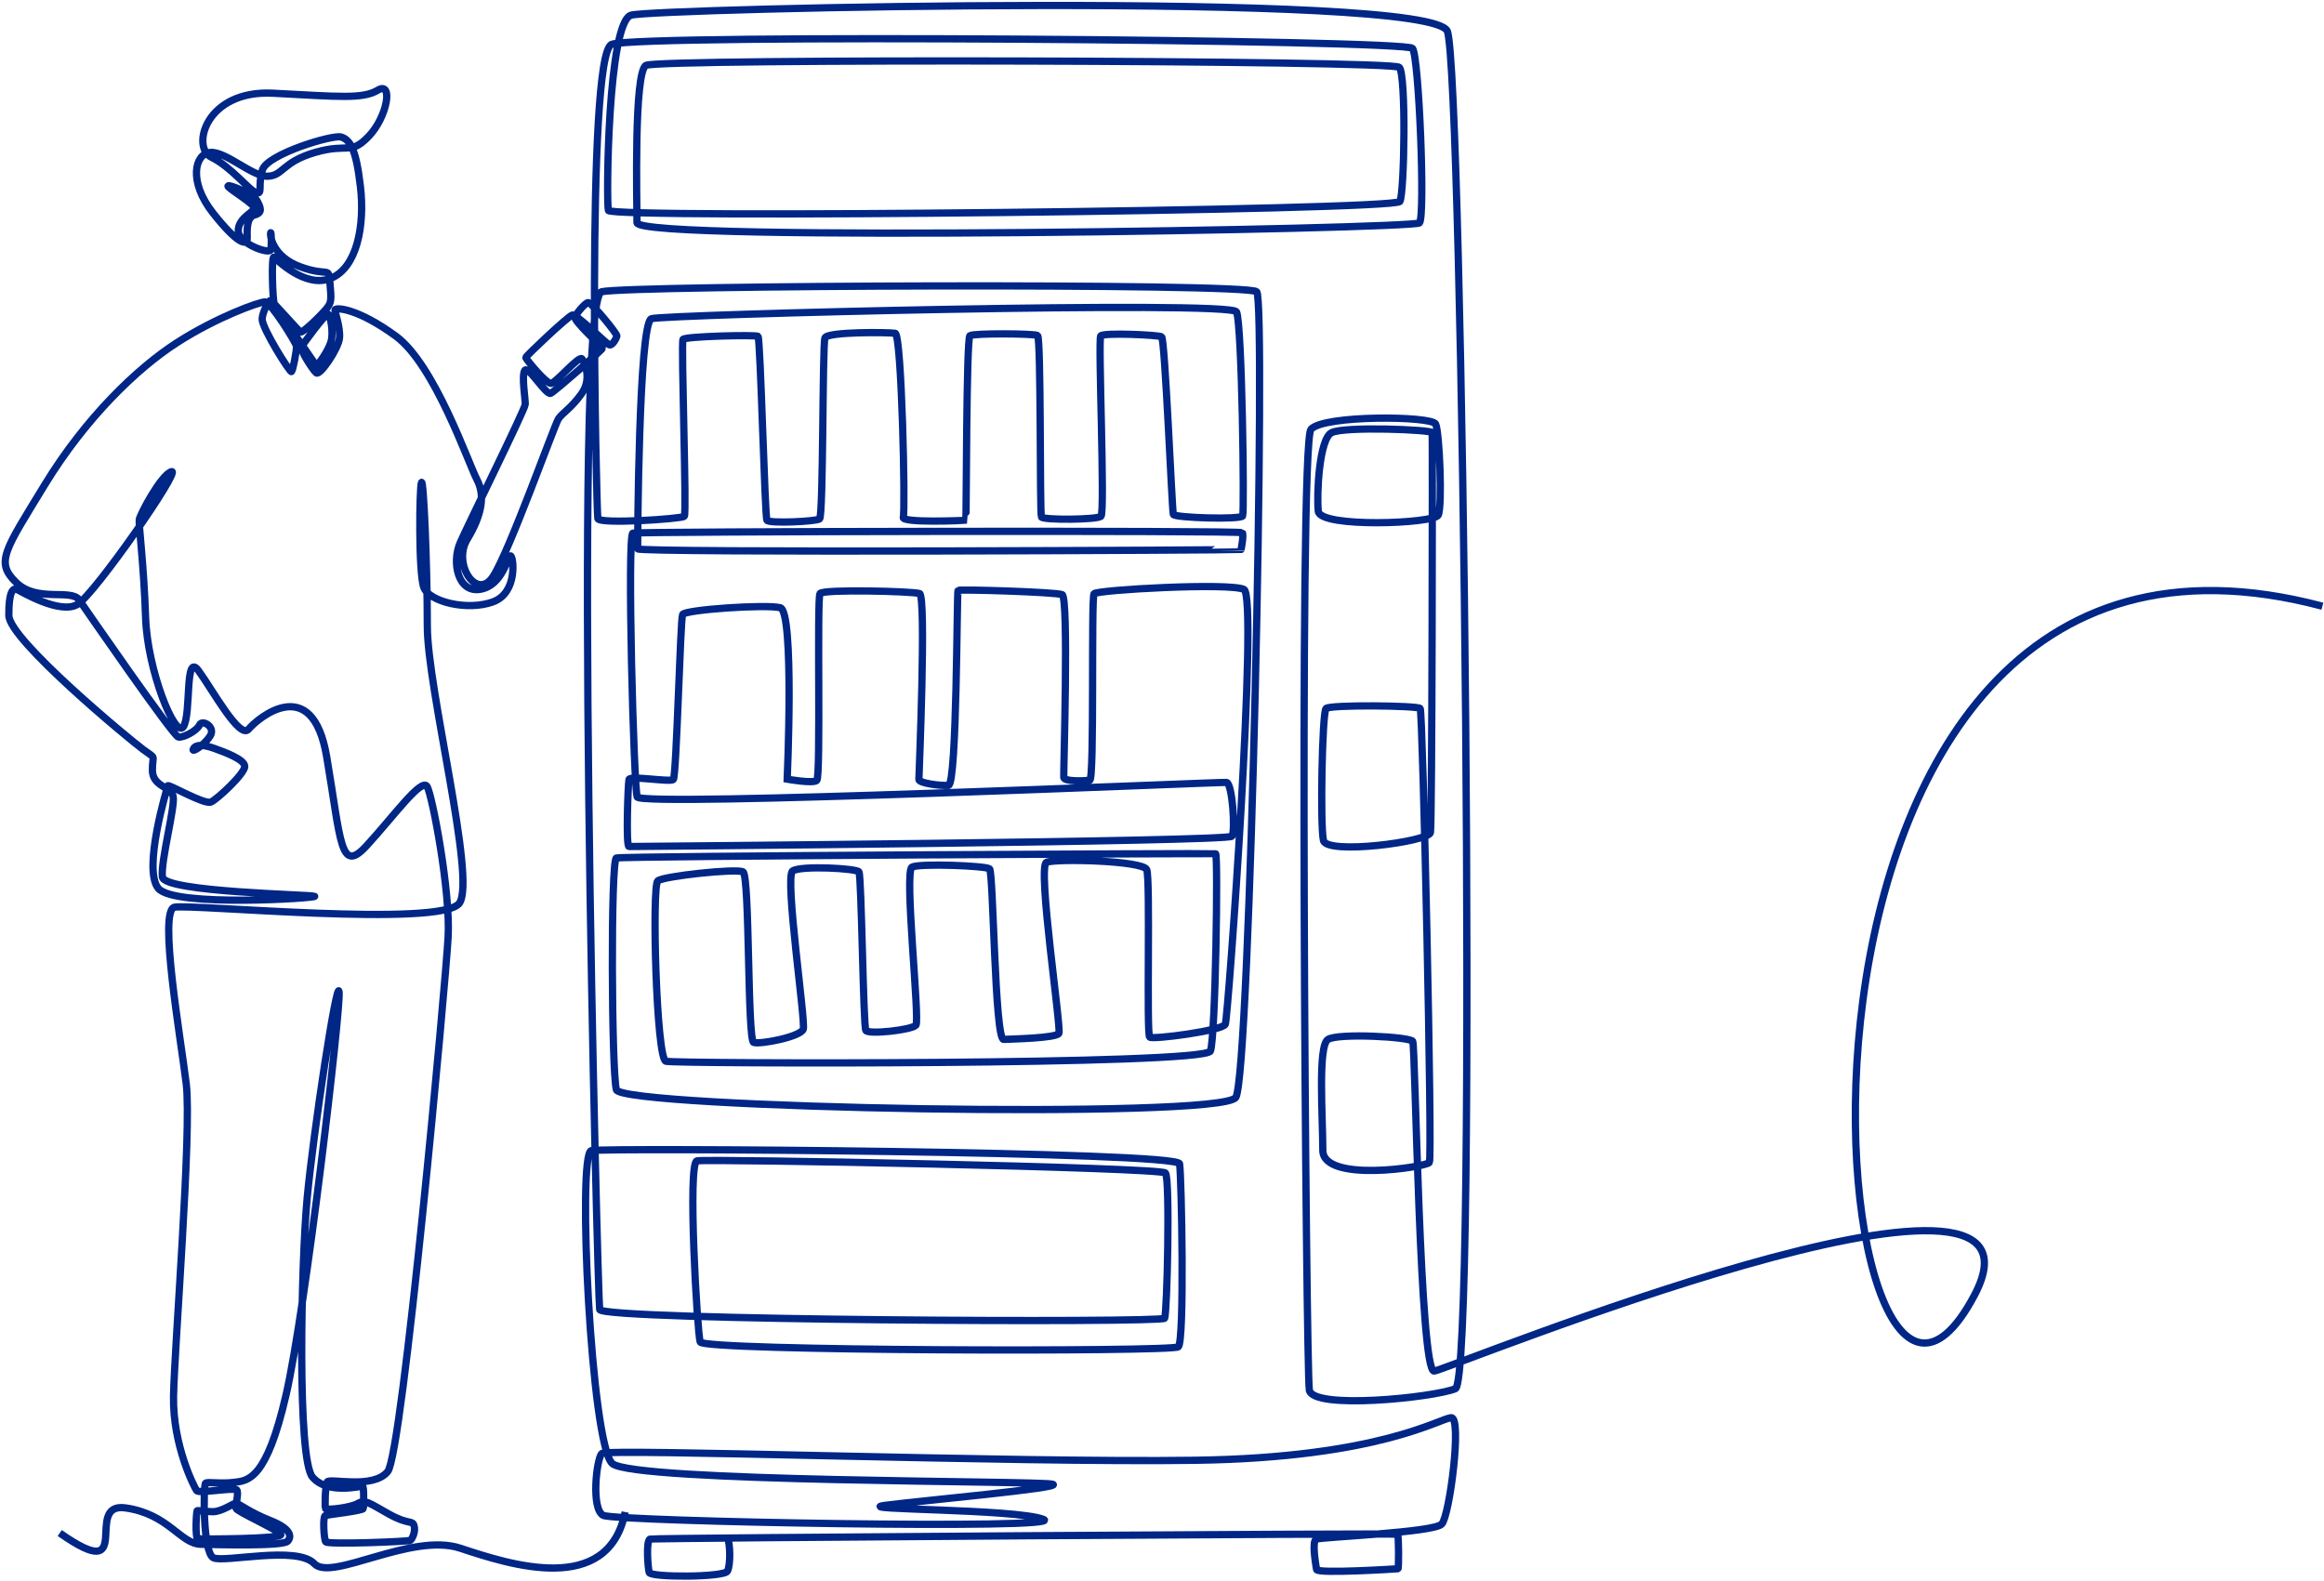
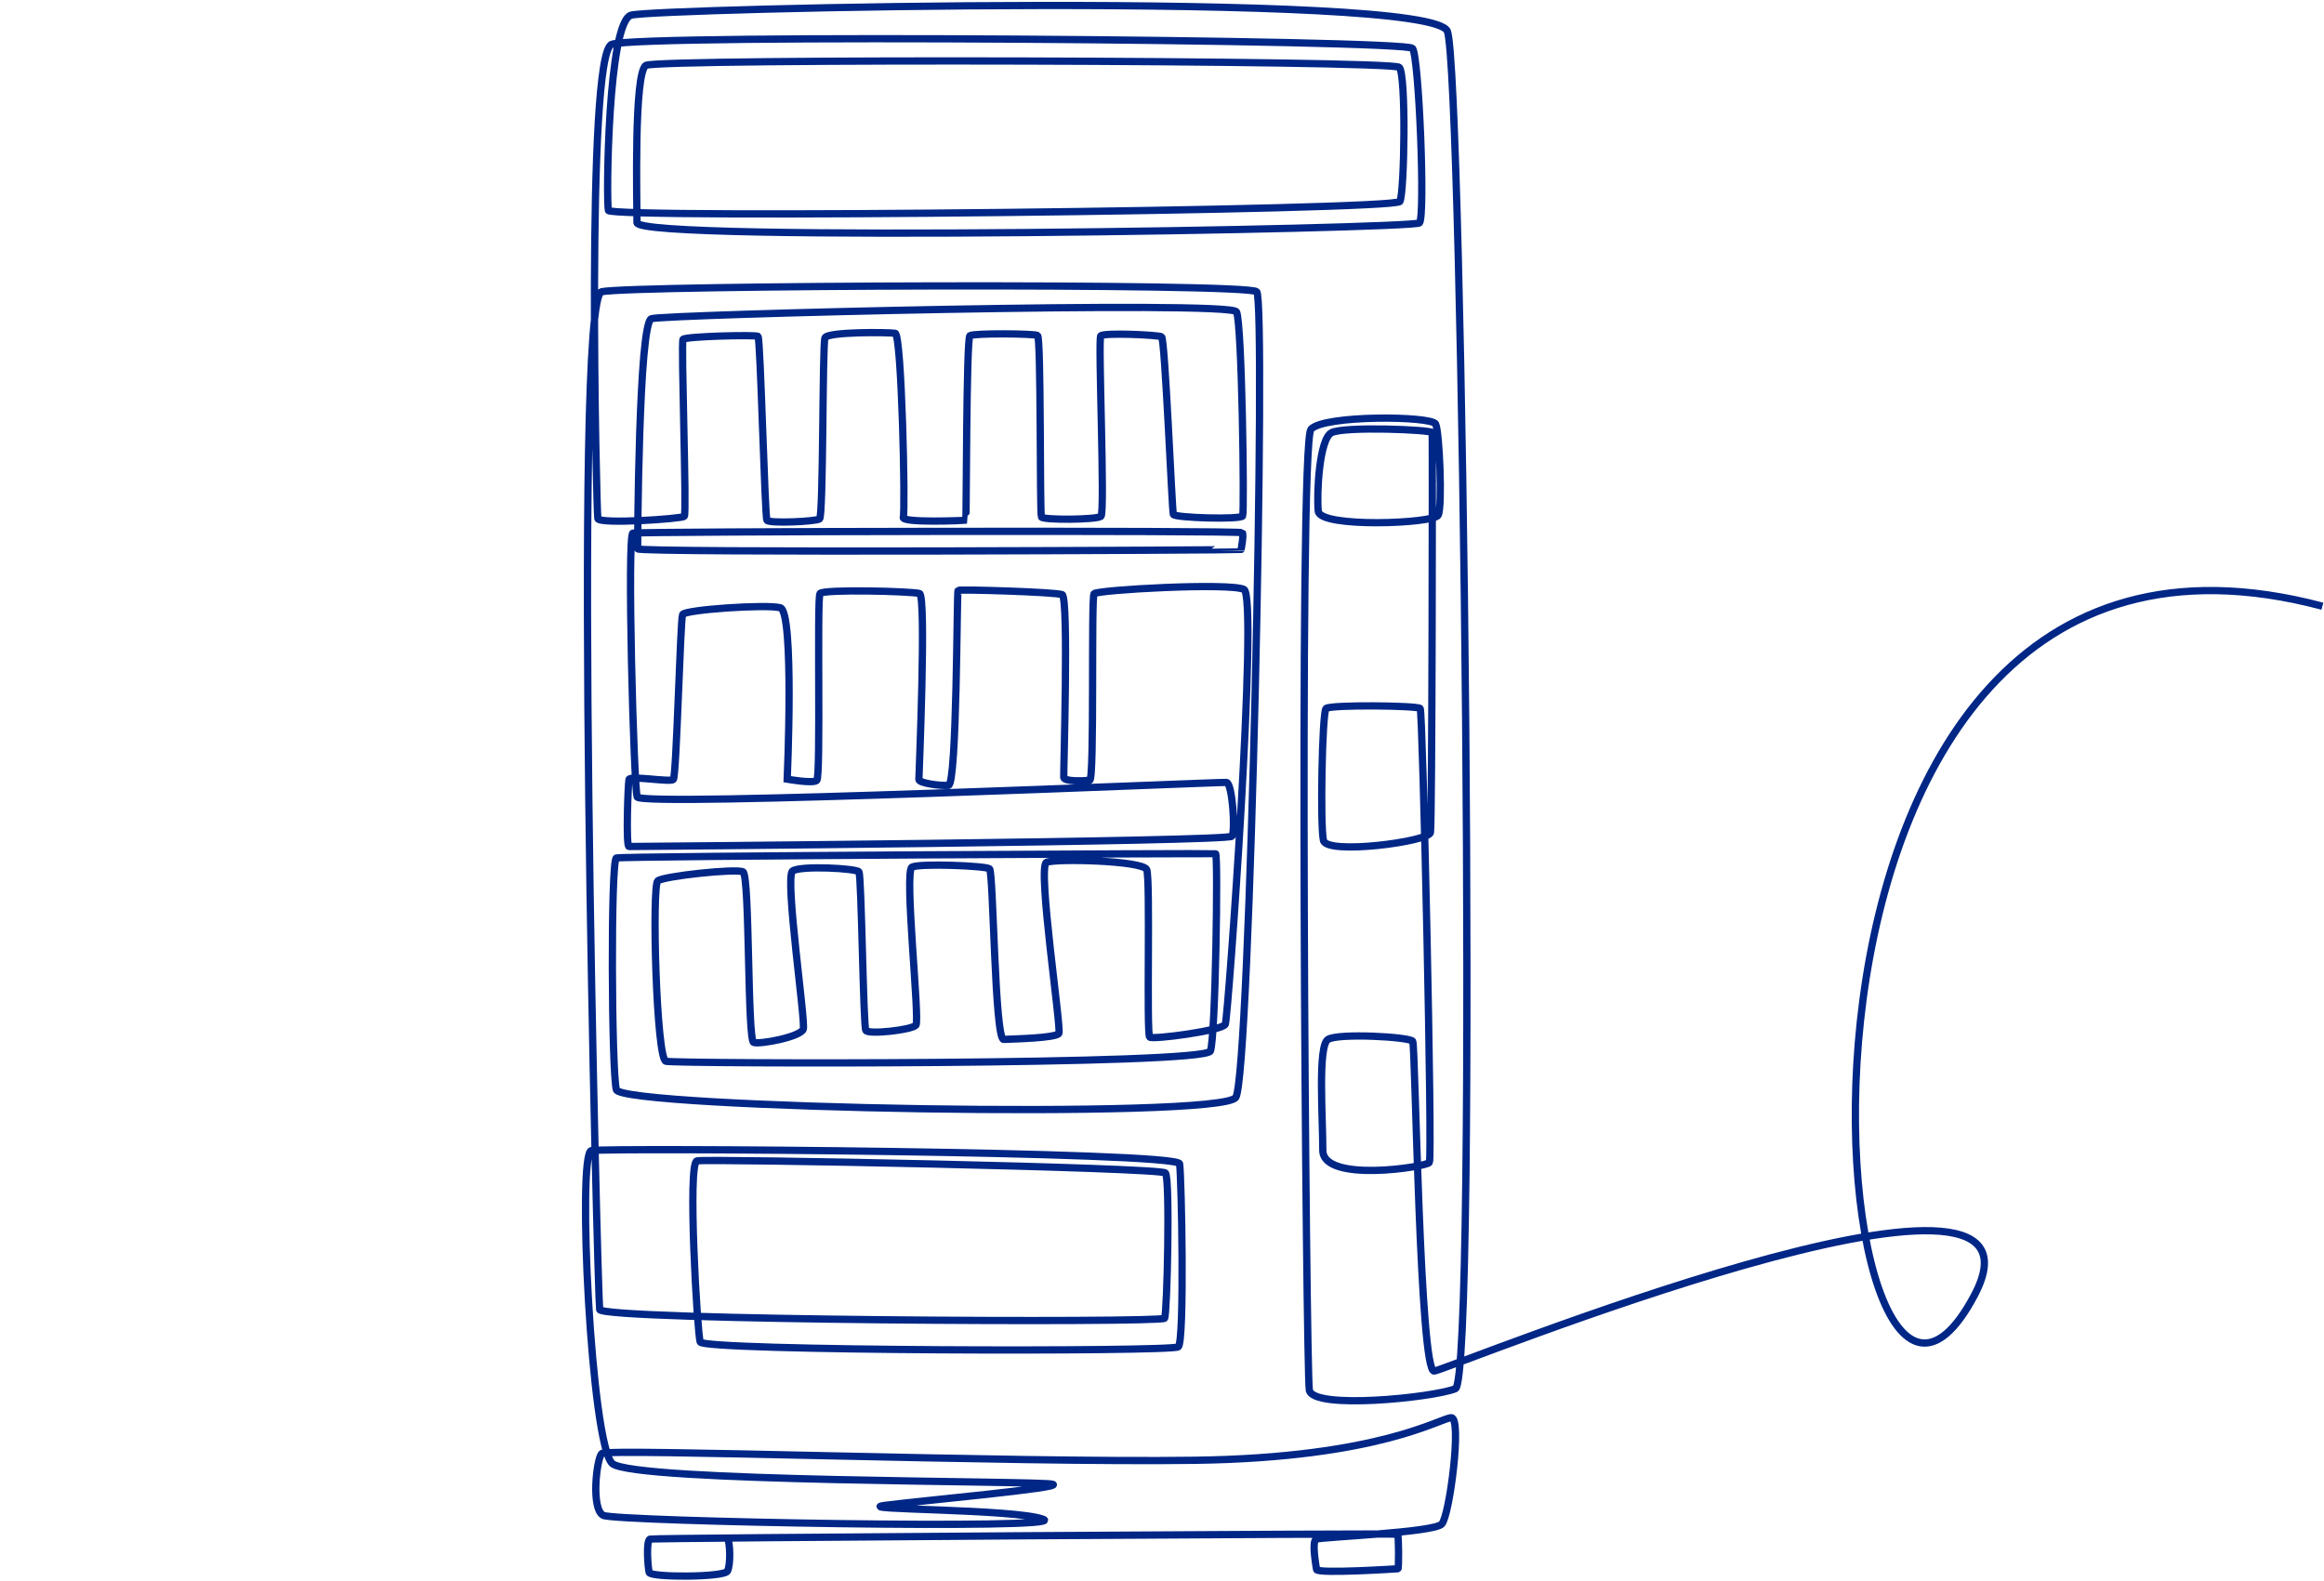
<svg xmlns="http://www.w3.org/2000/svg" width="623" height="424" viewBox="0 0 623 424" fill="none">
  <g clip-path="url(#clip0_14287_185)">
-     <path d="M16.017 411.027C36.834 425.625 22.031 402.61 33.654 404.293C45.248 405.948 48.312 413.929 53.863 414.045C59.386 414.161 75.923 414.597 77.138 413.204C78.352 411.81 77.745 409.75 72.367 407.631C66.99 405.541 63.954 403.045 63.231 403.045C62.508 403.045 59.443 405.338 57.044 405.309C54.644 405.309 53.054 404.903 52.852 405.048C52.649 405.222 52.215 412.478 53.083 412.594C53.95 412.681 76.039 412.652 75.287 411.404C74.536 410.156 63.404 405.251 63.26 404.38C63.115 403.51 64.098 400.114 63.433 399.447C62.768 398.779 53.314 400.462 52.736 399.679C52.158 398.895 46.288 387.576 46.52 374.399C46.751 361.223 51.435 303.235 49.931 290.639C48.399 278.013 42.472 244.201 46.751 243.244C51.03 242.286 118.8 248.845 123.195 242.083C127.618 235.349 114.55 184.733 114.55 167.841C114.55 150.95 113.538 128.254 112.989 129.357C112.44 130.459 112.15 153.765 113.625 157.538C115.099 161.34 125.305 163.865 132.158 161.369C138.981 158.873 137.622 148.918 136.841 149.034C136.061 149.15 134.76 156.987 128.746 158.002C122.703 159.018 121.055 150.747 123.368 145.493C125.681 140.24 140.745 109.766 140.802 108.402C140.86 107.038 139.79 100.885 140.658 99.347C141.525 97.808 146.382 106.109 147.655 105.441C148.927 104.774 161.561 93.716 161.504 93.368C161.446 93.019 153.697 86.025 154.131 84.98C154.593 83.935 156.82 81.265 157.658 81.12C158.526 81.004 165.551 89.537 165.378 90.117C165.233 90.698 164.192 92.671 163.383 92.468C162.573 92.265 154.593 84.168 153.437 84.458C152.309 84.748 140.947 95.487 140.947 95.864C140.947 96.241 146.44 102.945 147.741 102.8C149.042 102.626 155.258 95.225 156.01 96.212C156.762 97.199 158.757 101.61 155.866 105.616C152.974 109.621 150.748 110.666 149.678 112.349C148.609 114.003 136.466 148.106 132.129 154.636C127.792 161.166 121.287 151.182 125.219 144.652C129.151 138.151 130.134 132.926 127.85 128.573C125.566 124.219 116.516 97.721 106.108 90.117C95.67 82.484 89.888 82.397 89.801 83.094C89.743 83.79 91.247 87.621 91.016 90.553C90.784 93.455 85.782 100.769 84.799 99.985C83.845 99.201 80.376 93.803 80.838 92.99C81.301 92.149 87.43 83.761 88.009 84.254C88.587 84.748 89.425 89.043 88.76 91.51C88.095 93.977 85.002 98.418 84.684 97.895C84.366 97.373 73.986 82.484 73.524 81.468C73.061 80.453 72.714 68.408 73.437 68.959C74.16 69.511 81.822 77.463 88.76 74.59C95.699 71.716 97.839 60.484 96.624 50.065C95.439 39.617 93.733 37.498 91.478 36.743C89.223 36.018 71.644 41.329 70.343 45.567C69.042 49.804 70.517 52.184 68.695 51.661C66.845 51.139 62.075 44.783 56.639 42.142C51.203 39.501 55.107 24.089 73.119 24.989C91.102 25.918 97.203 26.614 101.337 24.148C105.472 21.709 103.824 31.345 98.851 36.54C93.878 41.706 93.502 38.282 84.568 40.836C75.634 43.39 75.923 47.134 71.76 47.25C67.626 47.395 60.542 40.546 56.379 40.865C52.244 41.184 50.394 48.614 57.102 57.118C63.809 65.622 66.267 65.854 66.267 63.967C66.267 62.081 65.949 58.25 68.233 57.64C70.517 57.031 69.852 55.638 68.956 53.896C68.059 52.155 61.41 49.311 61.12 49.862C60.831 50.413 68.84 54.941 68.175 56.015C67.51 57.089 63.578 58.83 63.896 62.139C64.214 65.448 72.194 68.205 72.541 66.986C72.888 65.767 72.714 61.907 72.541 62.429C72.338 62.952 72.916 68.814 80.607 71.571C88.298 74.329 88.038 71.194 88.442 75.809C88.847 80.394 88.905 81.091 87.488 82.803C86.072 84.516 81.07 89.421 80.52 89.014C79.971 88.608 72.685 80.394 72.483 80.481C72.281 80.598 70.401 83.21 70.285 85.531C70.141 87.853 77.774 100.014 78.15 99.637C78.525 99.26 79.624 93.774 79.451 92.729C79.248 91.713 72.599 80.975 71.037 80.946C69.476 80.946 58.056 85.038 47.416 91.888C36.776 98.737 22.985 112.001 12.056 129.879C1.156 147.757 -1.301 150.718 4.337 156.174C9.946 161.63 19.111 157.741 21.25 160.876C23.39 163.981 46.462 197.416 47.821 197.619C49.209 197.822 52.794 195.936 53.487 194.369C54.181 192.801 57.911 194.891 56.321 197.358C54.731 199.825 51.175 202.06 51.84 200.783C52.505 199.506 54.615 199.651 57.391 200.638C60.195 201.653 65.515 203.569 65.602 205.455C65.717 207.313 58.316 214.249 56.552 215.033C54.789 215.817 45.132 210.157 44.987 210.68C44.843 211.202 38.164 233.056 42.443 238.194C46.722 243.331 85.262 240.777 84.337 240.312C83.412 239.848 44.12 239.209 43.542 235.146C42.992 231.083 47.069 216.02 46.404 213.437C45.71 210.854 40.853 210.883 40.853 206.471C40.853 202.06 42.096 203.685 38.424 200.986C34.752 198.287 2.429 171.527 2.371 165.026C2.313 158.525 3.527 157.509 4.597 158.061C5.667 158.583 16.133 164.852 20.788 162.037C25.443 159.221 48.775 125.613 45.97 126.454C43.166 127.296 37.499 138.005 37.326 139.341C37.152 140.676 38.569 151.53 39.031 165.578C39.494 179.625 46.953 198.2 49.151 194.862C51.348 191.524 49.44 174.633 53.198 179.799C56.986 184.965 64.243 198.374 66.643 195.5C69.042 192.627 83.73 180.089 87.575 202.901C91.449 225.714 91.16 234.45 98.215 226.817C105.269 219.183 113.076 208.3 114.521 210.912C115.938 213.553 120.795 239.093 120.13 251.196C119.494 263.299 107.9 389.666 103.939 394.542C100.007 399.388 88.269 396.196 87.72 397.328C87.17 398.431 87.026 404.061 87.286 404.497C87.546 404.932 93.936 404.264 95.931 403.103C97.926 401.943 99.053 403.045 104.315 405.977C109.548 408.879 110.502 407.515 110.994 409.024C111.485 410.562 110.502 412.681 109.982 413C109.462 413.32 87.806 414.19 87.315 413.378C86.823 412.594 86.476 406.644 87.199 406.354C87.893 406.064 97.347 405.077 97.405 404.439C97.463 403.8 97.636 398.721 97.203 398.518C96.769 398.315 87.951 400.84 83.787 396.051C79.624 391.262 80.694 338.962 82.342 321.229C83.99 303.496 90.351 261.906 90.9 265.911C91.449 269.945 81.937 351.297 76.675 374.022C71.442 396.747 66.556 396.98 62.739 397.444C58.923 397.908 55.685 397.212 55.107 397.676C54.499 398.141 54.326 416.309 57.217 417.673C60.108 419.037 79.624 414.335 84.25 419.24C88.847 424.145 110.329 410.737 123.455 415.119C136.581 419.473 163.036 428.121 167.604 405.396" stroke="#002686" stroke-width="1.95" stroke-miterlimit="10" />
    <path d="M195.013 412.362C195.765 413.755 195.88 419.56 195.013 421.243C194.145 422.926 174.341 422.985 174.023 421.591C173.676 420.198 173.126 412.972 174.283 412.652C175.439 412.333 374.297 411.027 374.644 411.346C374.991 411.665 374.991 420.547 374.76 420.605C374.558 420.634 353.105 421.998 352.931 420.808C352.758 419.647 351.601 413.291 352.845 412.681C354.088 412.072 384.359 410.94 386.498 408.618C388.638 406.296 391.934 380.117 389.072 380.117C386.209 380.117 370.134 390.827 320.376 391.523C270.618 392.22 162.689 388.244 161.301 389.724C159.913 391.233 158.381 404.642 161.735 406.296C165.089 407.951 287.33 410.185 279.668 407.341C272.006 404.497 228.117 404.845 237.138 403.626C246.187 402.407 285.682 398.866 282.154 397.938C278.627 396.98 169.83 397.415 164.135 392.394C158.468 387.373 154.68 309.272 158.526 308.488C162.4 307.704 315.692 308.749 316.213 312.029C316.733 315.308 317.601 359.714 315.866 361.107C314.131 362.5 188.479 362.239 187.698 359.801C186.917 357.392 184.258 311.855 186.831 311.245C189.404 310.636 311.153 313.016 312.425 314.496C313.697 316.005 312.888 352.168 312.194 353.445C311.5 354.722 161.272 354.025 160.752 351.094C160.231 348.163 153.35 79.93 161.272 78.218C169.194 76.476 334.283 75.809 336.885 78.218C339.458 80.627 335.15 288.288 331.276 294.238C327.402 300.187 166.534 297.082 165.233 292.177C163.932 287.243 163.672 230.561 165.233 230.038C166.795 229.516 325.176 228.732 325.869 228.906C326.563 229.08 325.869 277.985 324.482 281.787C323.094 285.589 181.077 285.24 178.504 284.544C175.931 283.847 174.716 237.41 176.336 236.162C177.955 234.885 197.326 232.824 199.176 233.753C201.027 234.682 200.333 278.913 202.039 279.494C203.773 280.074 214.673 277.985 215.338 275.924C216.003 273.863 210.278 235.03 212.476 233.521C214.644 232.012 229.563 232.824 230.257 233.753C230.951 234.682 231.413 275.111 232.107 276.272C232.801 277.433 244.395 276.156 245.522 274.879C246.65 273.602 242.313 233.521 244.482 232.476C246.65 231.431 264.229 232.128 265.27 232.941C266.31 233.753 266.657 278.797 269.057 278.681C271.457 278.565 283.166 278.333 283.86 277.056C284.554 275.779 278.02 232.244 280.535 231.199C283.05 230.154 306.354 230.735 307.395 233.144C308.435 235.553 307.279 277.375 308.204 278.072C309.129 278.768 327.72 276.33 328.472 274.618C329.223 272.876 337.377 159.86 333.473 158.032C329.57 156.174 294.095 158.148 293.285 159.193C292.476 160.237 293.43 209.025 292.129 209.2C290.828 209.374 285.248 209.635 285.161 208.416C285.074 207.197 286.549 160.121 284.727 159.425C282.906 158.728 257.174 157.945 256.827 158.293C256.48 158.641 256.567 210.39 254.254 210.564C251.941 210.738 246.332 209.954 246.332 208.996C246.332 208.039 248.385 159.744 246.505 159.135C244.626 158.525 220.687 157.916 219.82 159.135C218.952 160.354 220.08 208.387 218.952 209.258C217.825 210.128 211.03 208.909 211.03 208.909C211.03 208.909 212.996 163.894 209.151 162.937C205.277 161.979 183.593 163.459 182.985 164.765C182.378 166.071 181.337 208.242 180.499 208.996C179.632 209.78 168.876 207.865 168.616 208.996C168.356 210.128 167.749 226.962 168.616 226.962C169.483 226.962 329.339 225.656 330.264 224.205C331.218 222.724 330.351 209.954 328.79 209.78C327.228 209.606 171.739 216.426 170.813 213.669C169.888 210.912 168.067 143.404 169.657 142.94C171.276 142.475 332.635 142.185 333.04 142.824C333.444 143.462 332.751 147.148 332.693 147.322C332.635 147.496 170.929 148.28 170.929 147.148C170.929 146.016 171.189 86.576 174.63 85.445C178.07 84.313 330.004 80.511 331.478 83.616C332.953 86.722 333.618 137.28 333.126 138.325C332.635 139.37 314.883 138.847 314.536 137.919C314.189 136.99 312.31 90.785 311.384 90.291C310.459 89.798 295.83 89.131 295.078 90.059C294.326 90.988 296.292 137.512 295.136 138.441C293.979 139.37 279.639 139.486 279.176 138.615C278.714 137.744 279.118 90.466 278.135 89.943C277.152 89.421 260.99 89.305 260.007 90.001C259.024 90.698 259.082 139.428 258.909 139.486C258.735 139.544 241.533 140.298 242.14 138.673C242.747 137.048 241.735 89.653 239.971 89.363C238.179 89.073 221.843 88.898 221.149 90.582C220.456 92.265 220.745 138.441 219.704 139.138C218.663 139.834 206.173 140.415 205.595 139.486C205.016 138.557 203.86 90.64 203.195 90.175C202.501 89.711 183.679 90.175 183.101 90.988C182.523 91.801 184.142 137.773 183.448 138.441C182.754 139.109 160.607 140.618 160.26 139.021C159.913 137.396 156.993 14.773 163.961 11.9C170.929 9.056 376.957 10.652 378.663 12.974C380.398 15.267 382.104 58.134 380.514 59.759C378.923 61.384 170.756 65.07 170.756 59.701C170.756 54.332 169.888 19.446 173.155 17.53C176.422 15.644 373.199 16.137 375.107 18.053C376.986 19.939 376.495 51.575 375.28 54.013C374.066 56.421 163.701 58.685 163.094 56.421C162.487 54.187 162.92 5.863 169.194 4.064C175.468 2.264 383.867 -2.496 388.002 8.388C392.136 19.272 396.242 369.93 390.141 372.339C384.041 374.748 351.862 378.028 350.994 372.687C350.127 367.318 348.074 118.995 351.428 115.106C354.782 111.217 383.81 111.507 384.85 113.684C385.891 115.861 386.701 135.8 385.544 138.122C384.388 140.415 353.856 141.575 353.394 137.077C352.931 132.578 353.625 117.718 356.95 116.006C360.275 114.265 383.809 115.193 383.925 116.006C384.041 116.819 383.925 220.751 383.463 223.218C383 225.685 355.678 229.255 354.782 225.336C353.856 221.418 354.435 191.002 355.476 189.957C356.516 188.912 380.051 189.145 380.716 189.957C381.41 190.77 384.041 310.462 383.173 311.681C382.306 312.899 354.608 317.224 354.608 308.401C354.608 299.578 353.22 280.393 355.996 278.681C358.743 276.94 378.027 277.985 378.721 279.204C379.415 280.423 380.6 368.131 384.474 367.608C388.349 367.086 554.825 298.968 529.296 347.263C488.009 425.393 459.82 119.373 622.566 162.53" stroke="#002686" stroke-width="1.95" stroke-miterlimit="10" />
  </g>
  <defs>
    <clipPath id="clip0_14287_185">
      <rect width="623" height="424" fill="white" />
    </clipPath>
  </defs>
</svg>